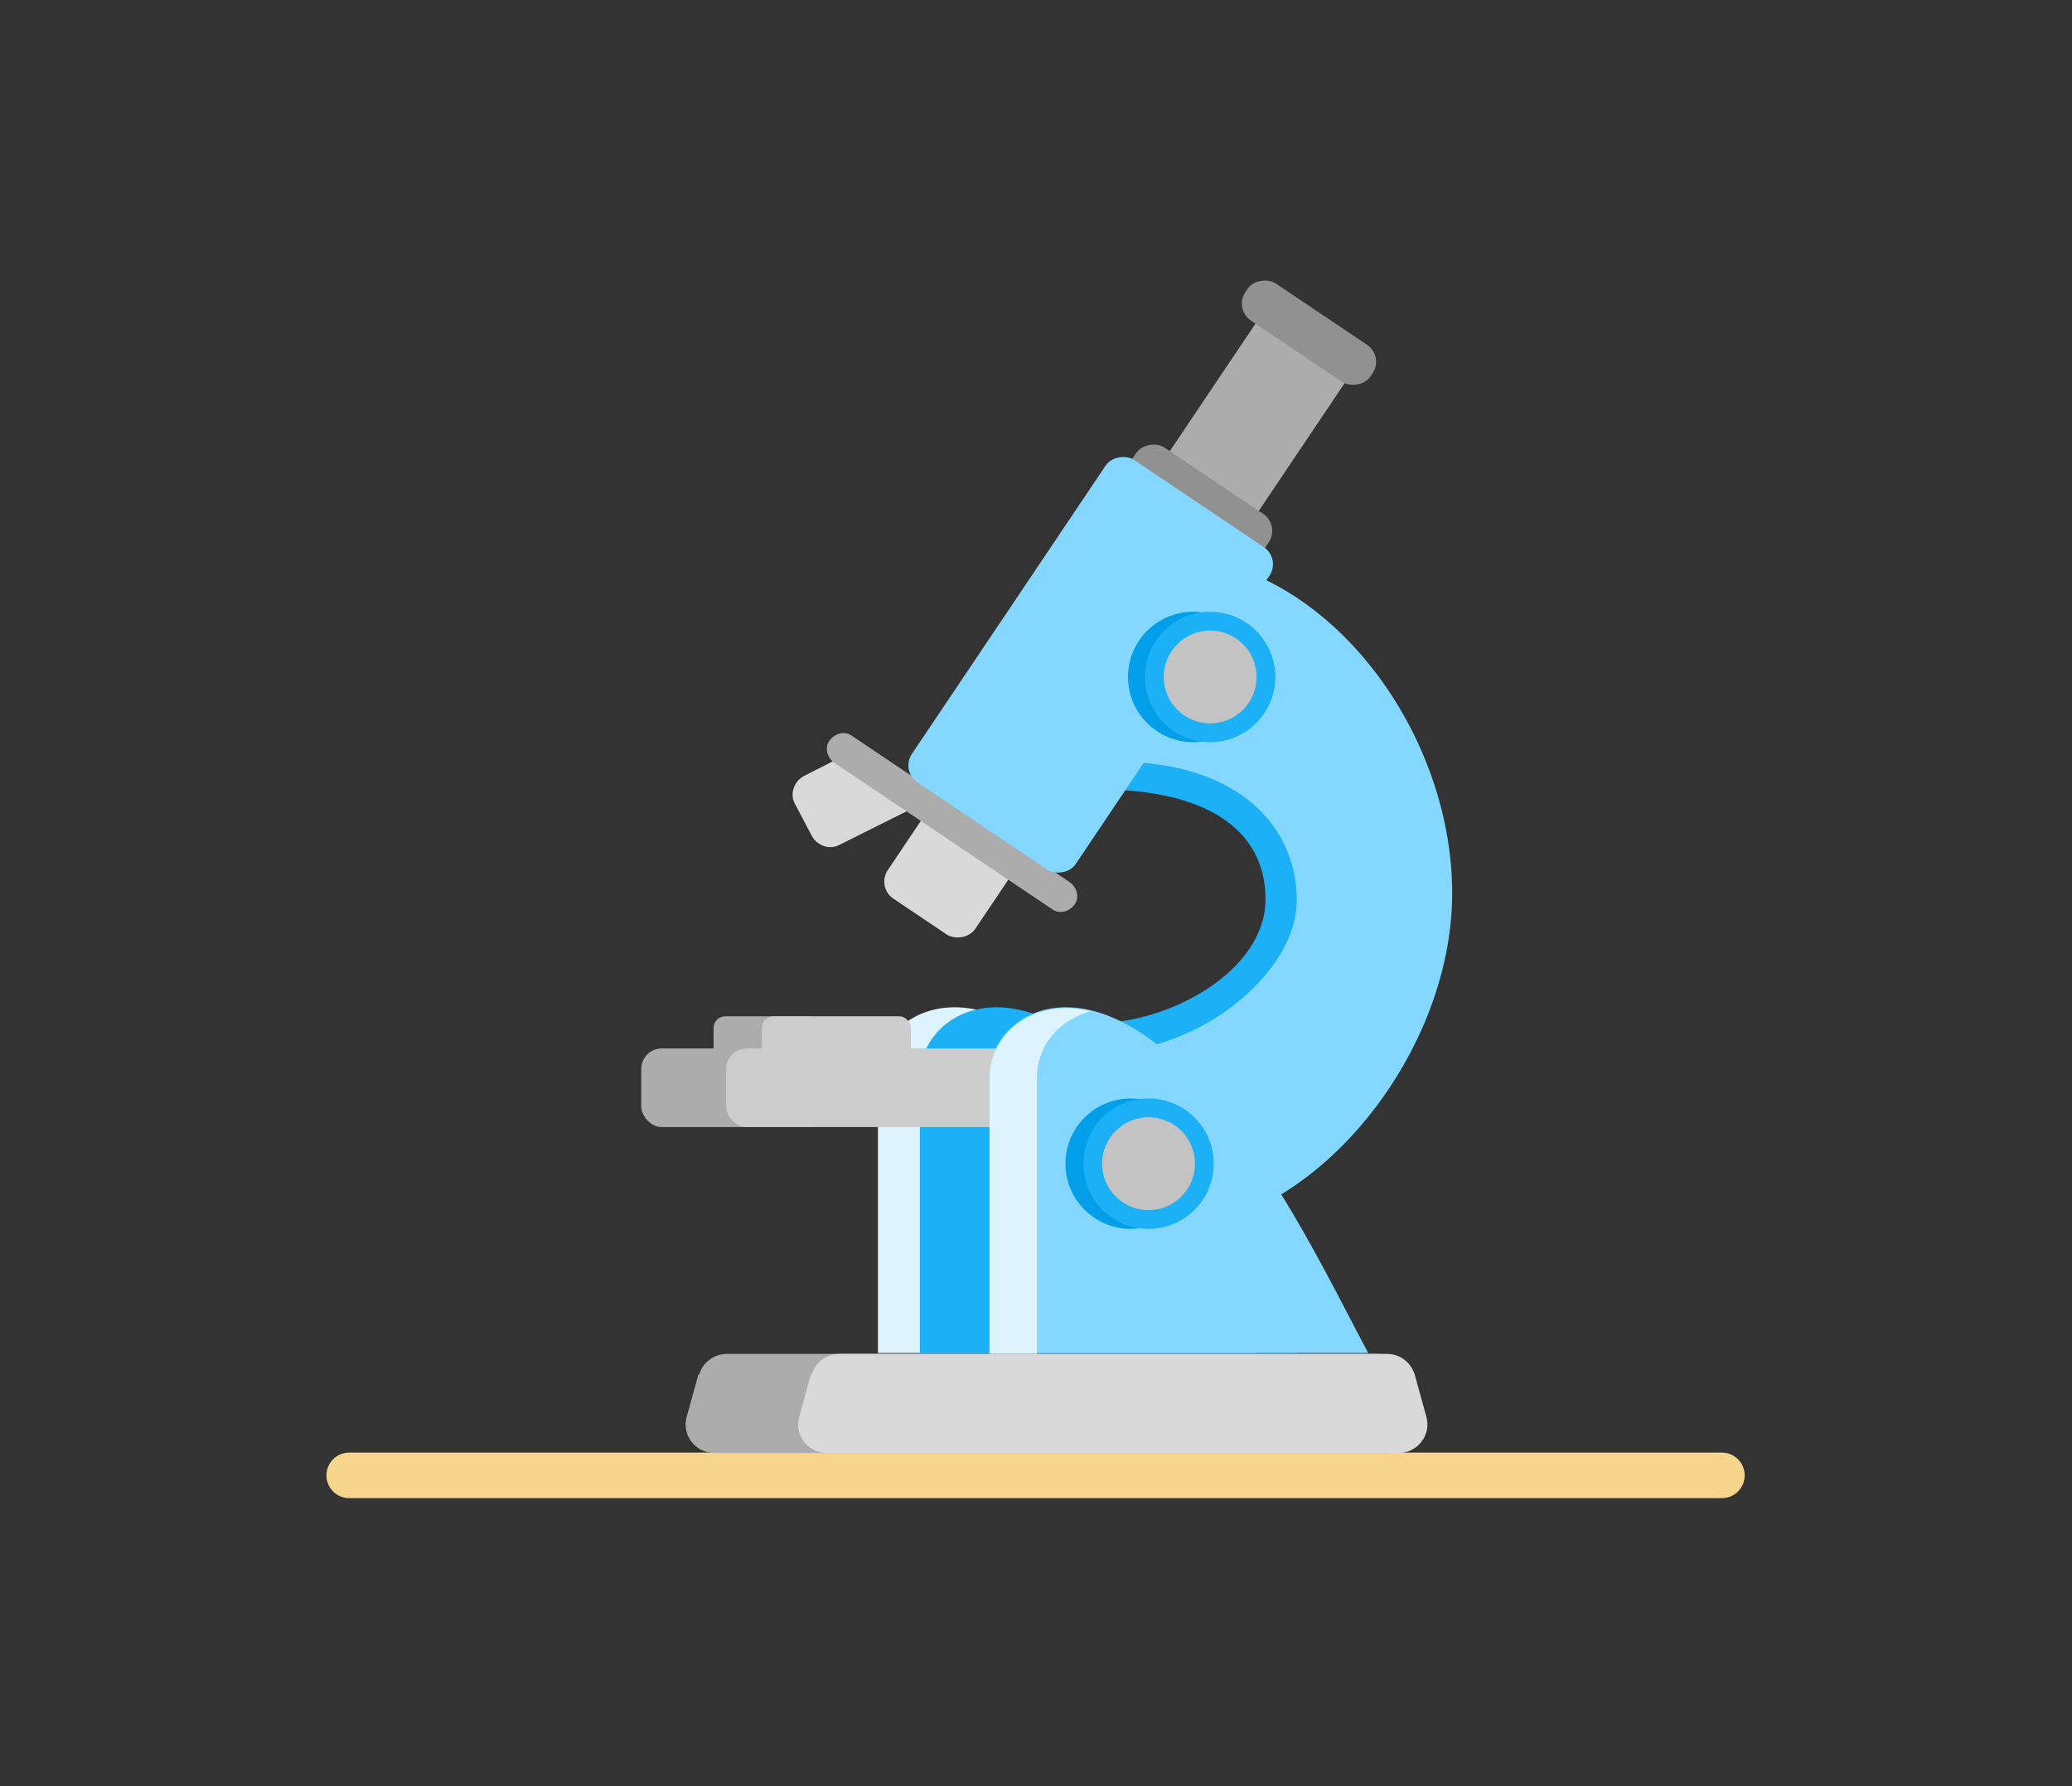
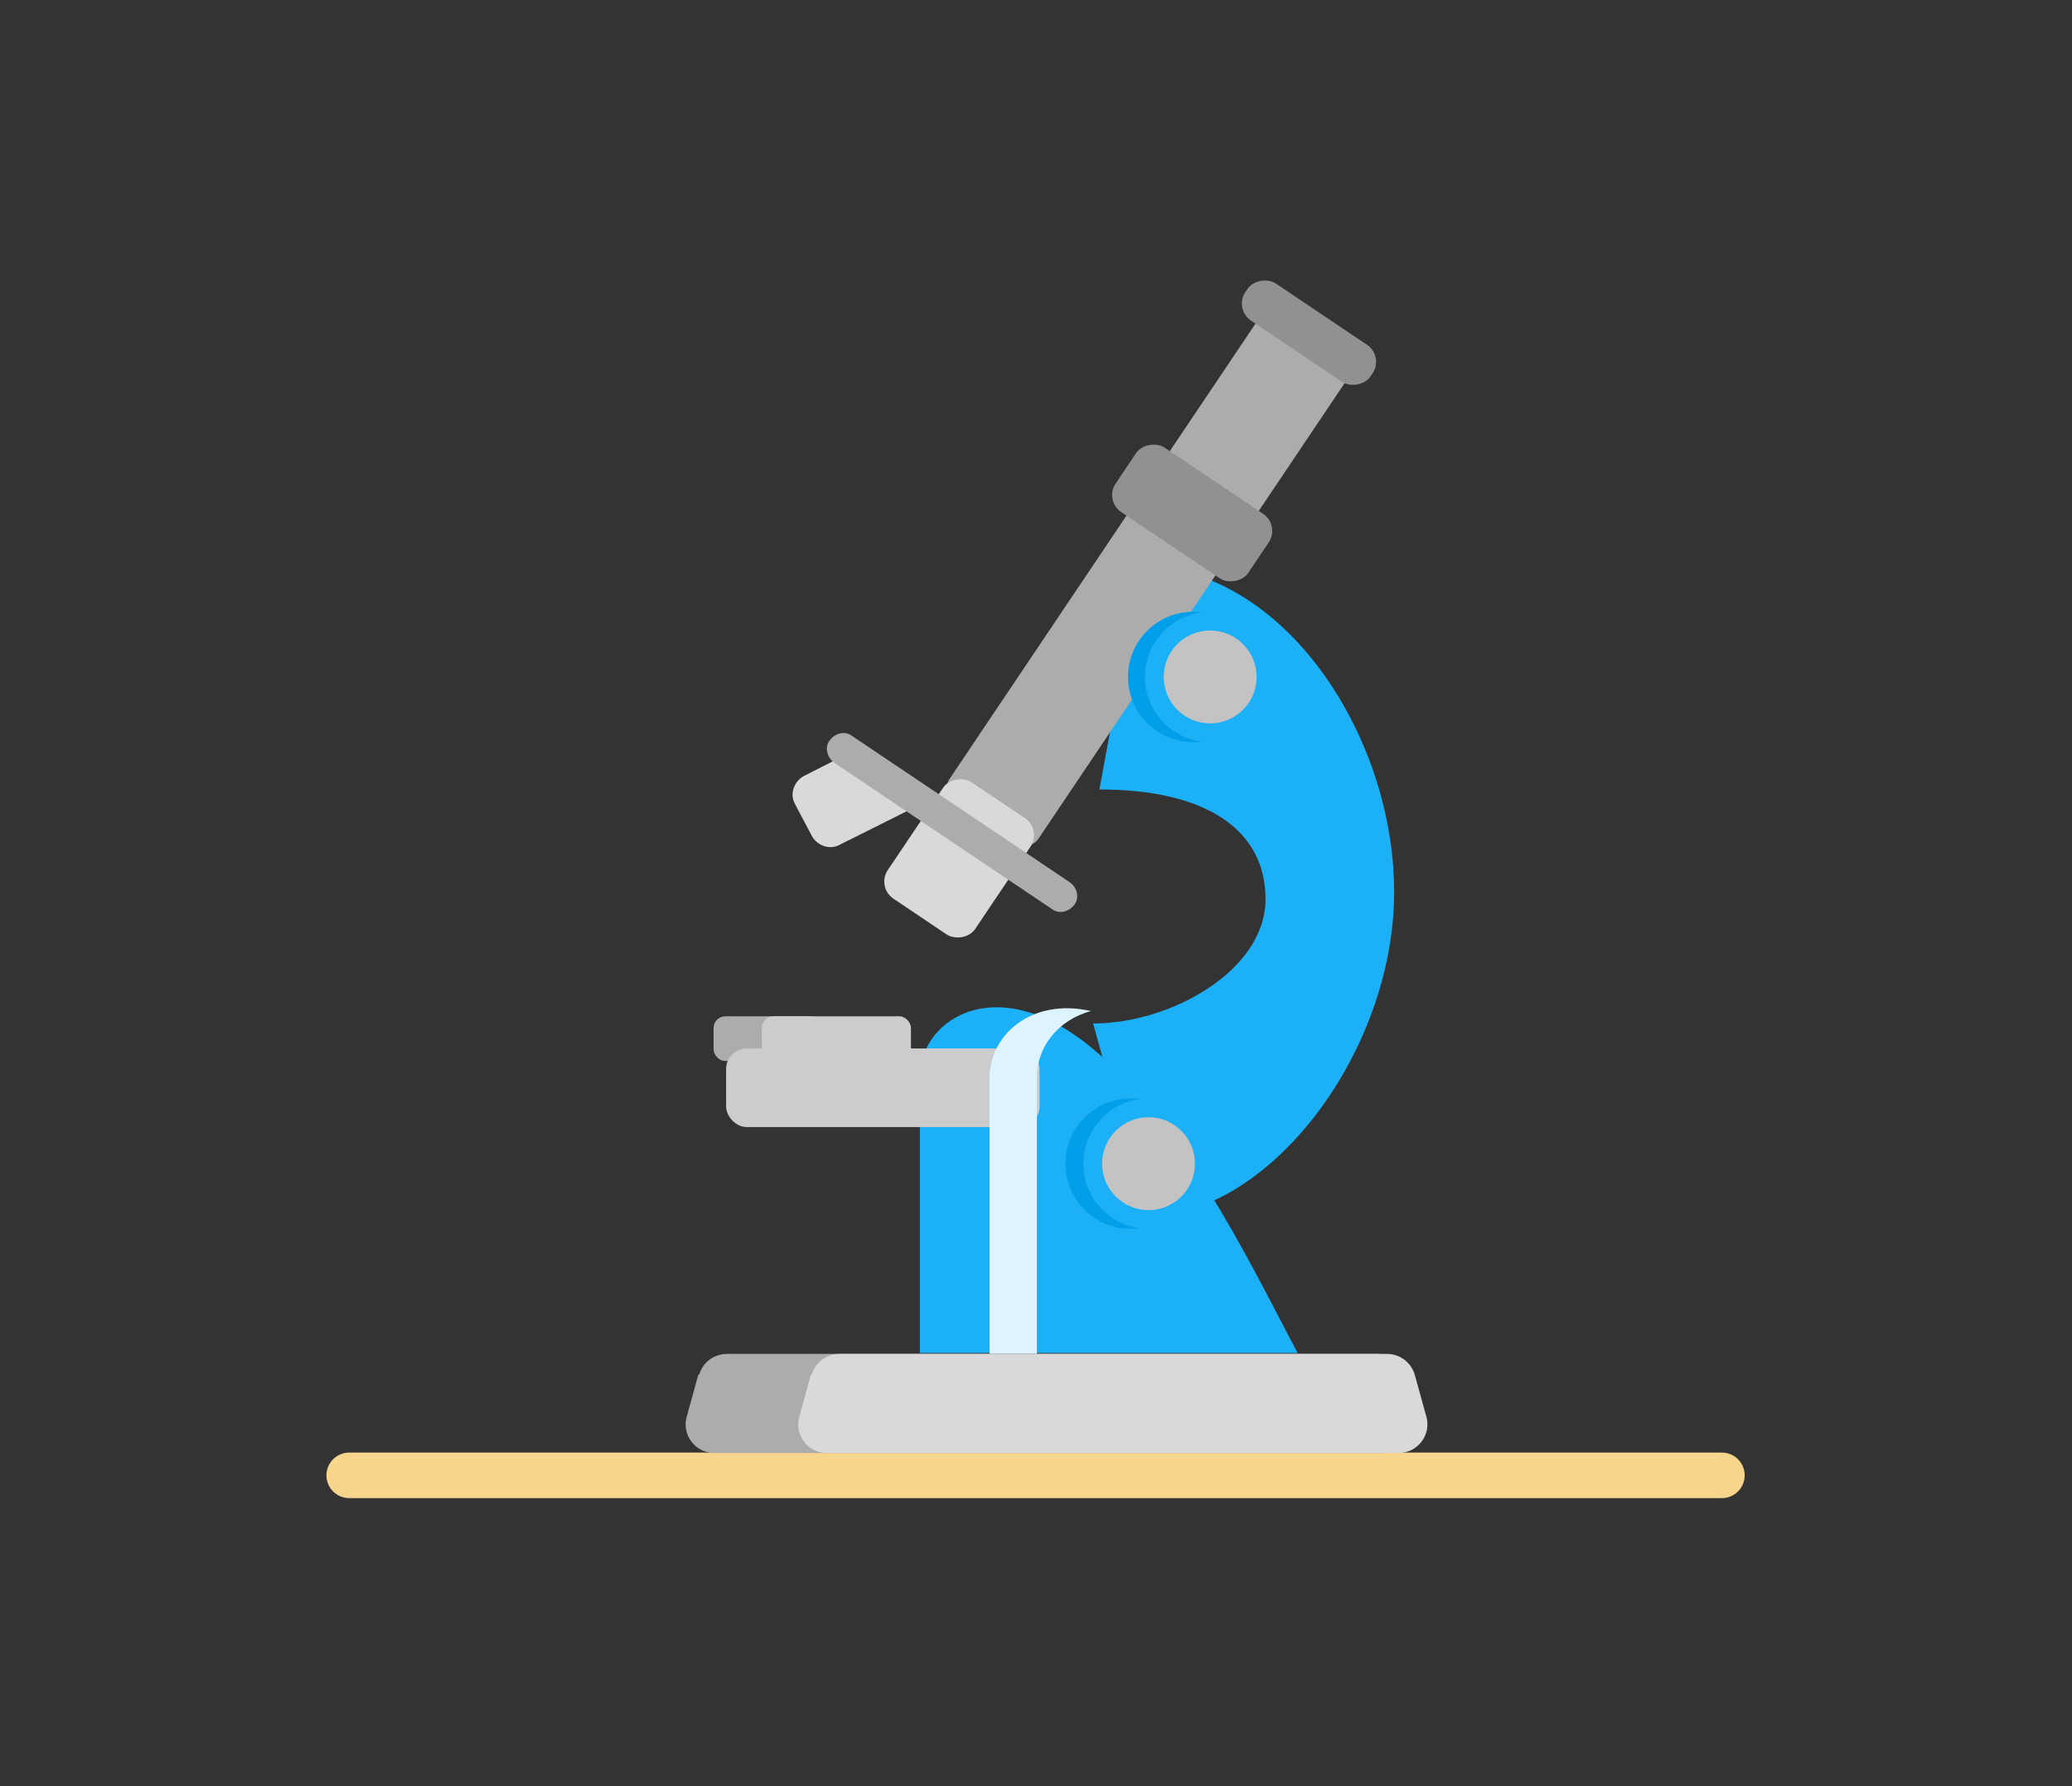
<svg xmlns="http://www.w3.org/2000/svg" id="Layer_1" version="1.1" viewBox="0 0 232 200">
  <rect x="0" y="0" width="232" height="200" fill="#333333" stroke="none" />
  <defs>
    <style>
      .st0 {
        fill: none;
        stroke: #f8d58c;
        stroke-linecap: round;
        stroke-width: 5.1px;
      }

      .st1, .st2 {
        fill: #d9d9d9;
      }

      .st3 {
        fill: #919191;
      }

      .st4, .st5 {
        fill: #ddf4ff;
      }

      .st6 {
        fill: #ccc;
      }

      .st7 {
        fill: #c3c3c3;
      }

      .st2, .st5 {
        fill-rule: evenodd;
      }

      .st8 {
        fill: #84d8ff;
      }

      .st9 {
        fill: #acacac;
      }

      .st10 {
        fill: #1cb0f6;
      }

      .st11 {
        fill: #019fea;
      }
    </style>
  </defs>
  <path class="st0" d="M39.1,165.2h153.7" />
-   <path class="st4" d="M119.2,118.8c-11.5-10.9-20.9-4.9-20.9,1.7v31h42.4c-4.3-8-11.5-23.4-21.4-32.7h0Z" />
  <path class="st10" d="M123.9,118.8c-11.5-10.9-20.9-4.9-20.9,1.7v31h42.3c-4.3-8-11.5-23.4-21.3-32.7h0Z" />
  <rect class="st9" x="79.9" y="113.8" width="12" height="5" rx="1.3" ry="1.3" />
  <rect class="st6" x="85.3" y="113.8" width="16.7" height="5" rx="1.3" ry="1.3" />
-   <rect class="st9" x="71.8" y="117.4" width="20.9" height="8.8" rx="2.3" ry="2.3" />
  <rect class="st6" x="81.3" y="117.4" width="35.1" height="8.8" rx="2.3" ry="2.3" />
  <path class="st10" d="M123.1,88.4c11.8,0,18.6,4.4,18.6,12.3s-10.5,13.9-19.3,13.9l5.9,21.6c13.9,0,27.8-18.5,27.8-36.3s-12.6-36.5-28.4-36.5l-4.6,25h0Z" />
-   <path class="st8" d="M125.1,85.3c13.6,0,20.1,7.3,20.1,15.5s-11,16.9-21.1,16.9l6.7,19.9c15.9,0,31.8-19.2,31.8-37.6s-14.4-37.8-32.4-37.8l-5.1,23.1h0Z" />
-   <path class="st8" d="M131.7,118.8c-11.6-10.9-20.9-4.9-20.9,1.7v31h42.4c-4.3-8-11.5-23.4-21.3-32.7h0Z" />
  <path class="st5" d="M122.1,113.2c-6.7-1.5-11.3,2.8-11.3,7.4v31h5.3v-31c0-3.3,2.3-6.4,6.1-7.4h0Z" />
  <circle class="st11" cx="126.6" cy="130.3" r="7.3" />
  <circle class="st10" cx="128.6" cy="130.3" r="7.3" />
  <circle class="st7" cx="128.6" cy="130.3" r="5.2" />
  <path class="st9" d="M78.3,153.9c.4-1.4,1.7-2.3,3.1-2.3h72.7c1.5,0,2.7,1,3.1,2.3l1.3,4.7c.6,2.1-1,4.1-3.1,4.1h-75.4c-2.2,0-3.7-2.1-3.1-4.1,0,0,1.3-4.7,1.3-4.7Z" />
  <path class="st1" d="M90.9,153.9c.4-1.4,1.7-2.3,3.1-2.3h61.3c1.5,0,2.7,1,3.1,2.3l1.3,4.7c.6,2.1-1,4.1-3.1,4.1h-64c-2.2,0-3.7-2.1-3.1-4.1l1.3-4.7h0Z" />
  <rect class="st9" x="95.3" y="58.8" width="66.6" height="12" rx="2.3" ry="2.3" transform="translate(3.1 135.4) rotate(-56.1)" />
  <rect class="st1" x="99.6" y="90.2" width="15.7" height="11.8" rx="2.3" ry="2.3" transform="translate(-32.3 131.7) rotate(-56.1)" />
  <path class="st2" d="M95.7,84l-5.7,2.9c-1.1.6-1.6,2-1,3.1l1.9,3.6c.6,1.1,2,1.6,3.1,1l7.6-3.8c.8-.4,1.3-1.2,1.3-2l-7.1-4.8h0Z" />
  <path class="st9" d="M92.9,82.9h0c.6-.8,1.7-1.1,2.5-.5l24.4,16.4c.8.6,1.1,1.7.5,2.5h0c-.6.8-1.7,1.1-2.5.5l-24.4-16.4c-.8-.6-1.1-1.7-.5-2.5Z" />
  <rect class="st3" x="129.2" y="48.4" width="8.7" height="17.9" rx="2.3" ry="2.3" transform="translate(11.4 136.3) rotate(-56.1)" />
  <rect class="st3" x="144.1" y="28.9" width="5" height="16.9" rx="2.3" ry="2.3" transform="translate(33.8 138.1) rotate(-56.1)" />
-   <rect class="st8" x="100.4" y="63.4" width="43.5" height="22.1" rx="2.3" ry="2.3" transform="translate(-7.8 134.3) rotate(-56.1)" />
  <circle class="st11" cx="133.6" cy="75.8" r="7.3" />
  <circle class="st10" cx="135.5" cy="75.8" r="7.3" />
  <circle class="st7" cx="135.5" cy="75.8" r="5.2" />
</svg>